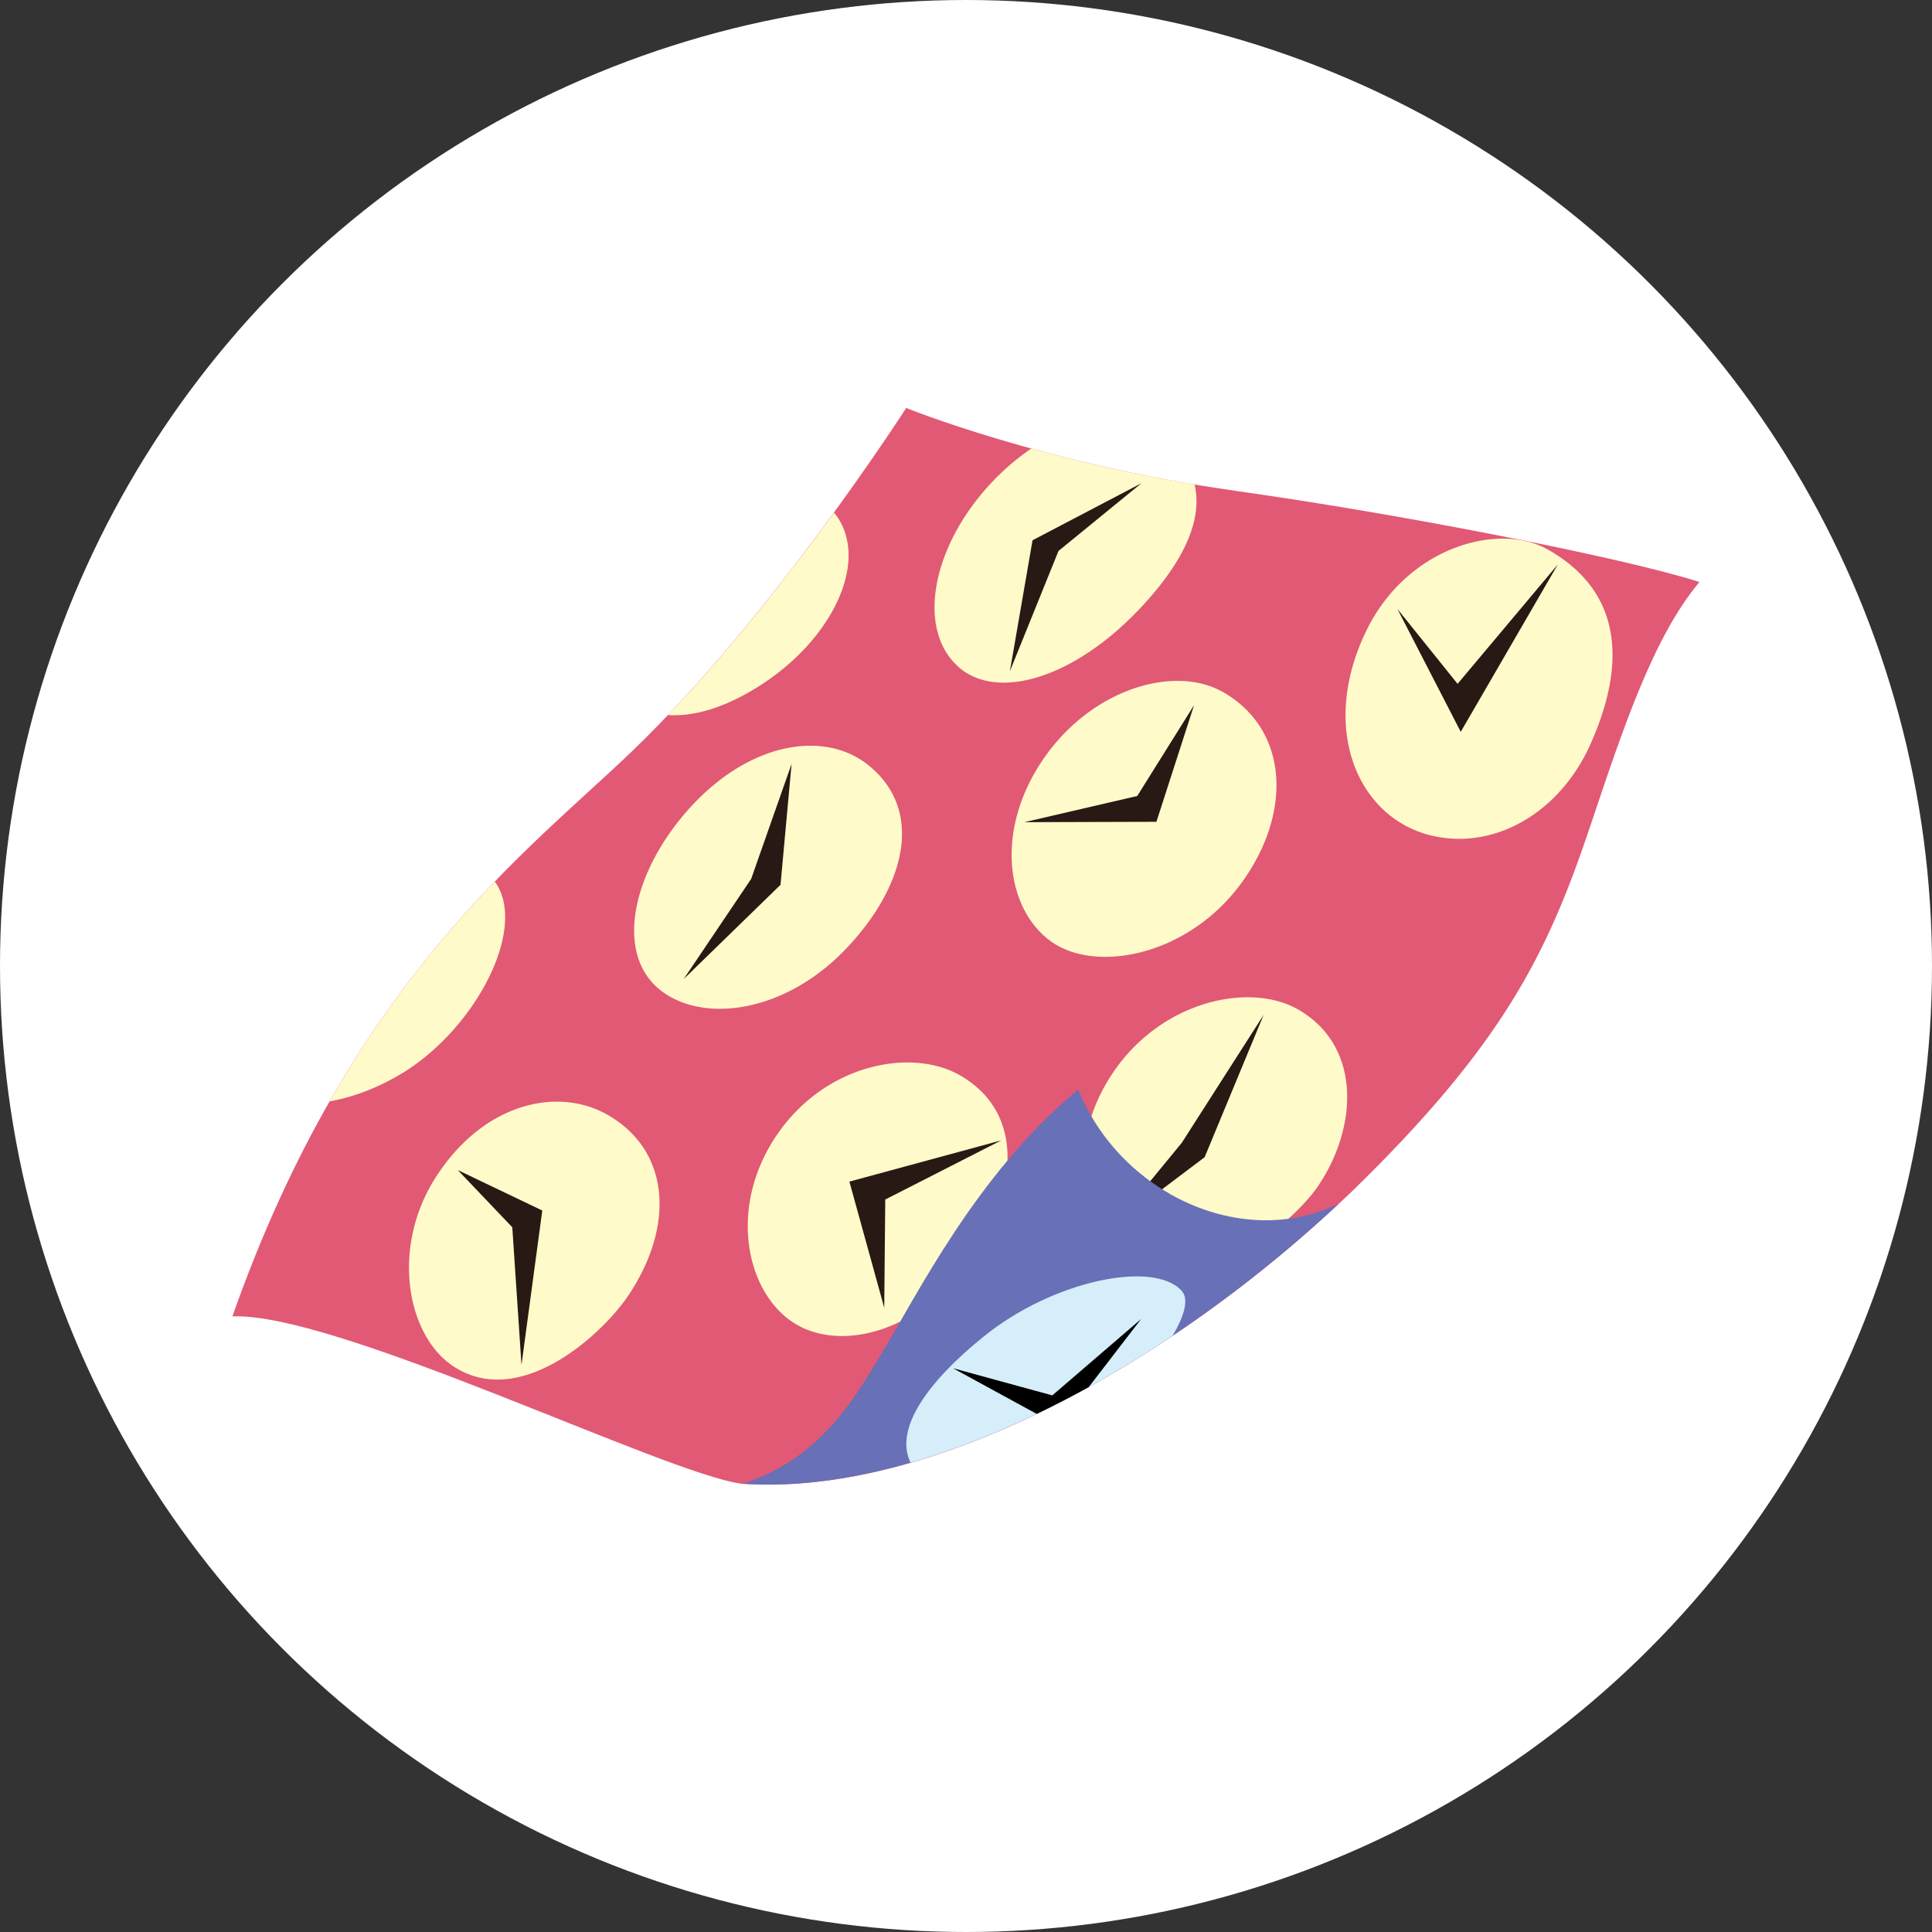
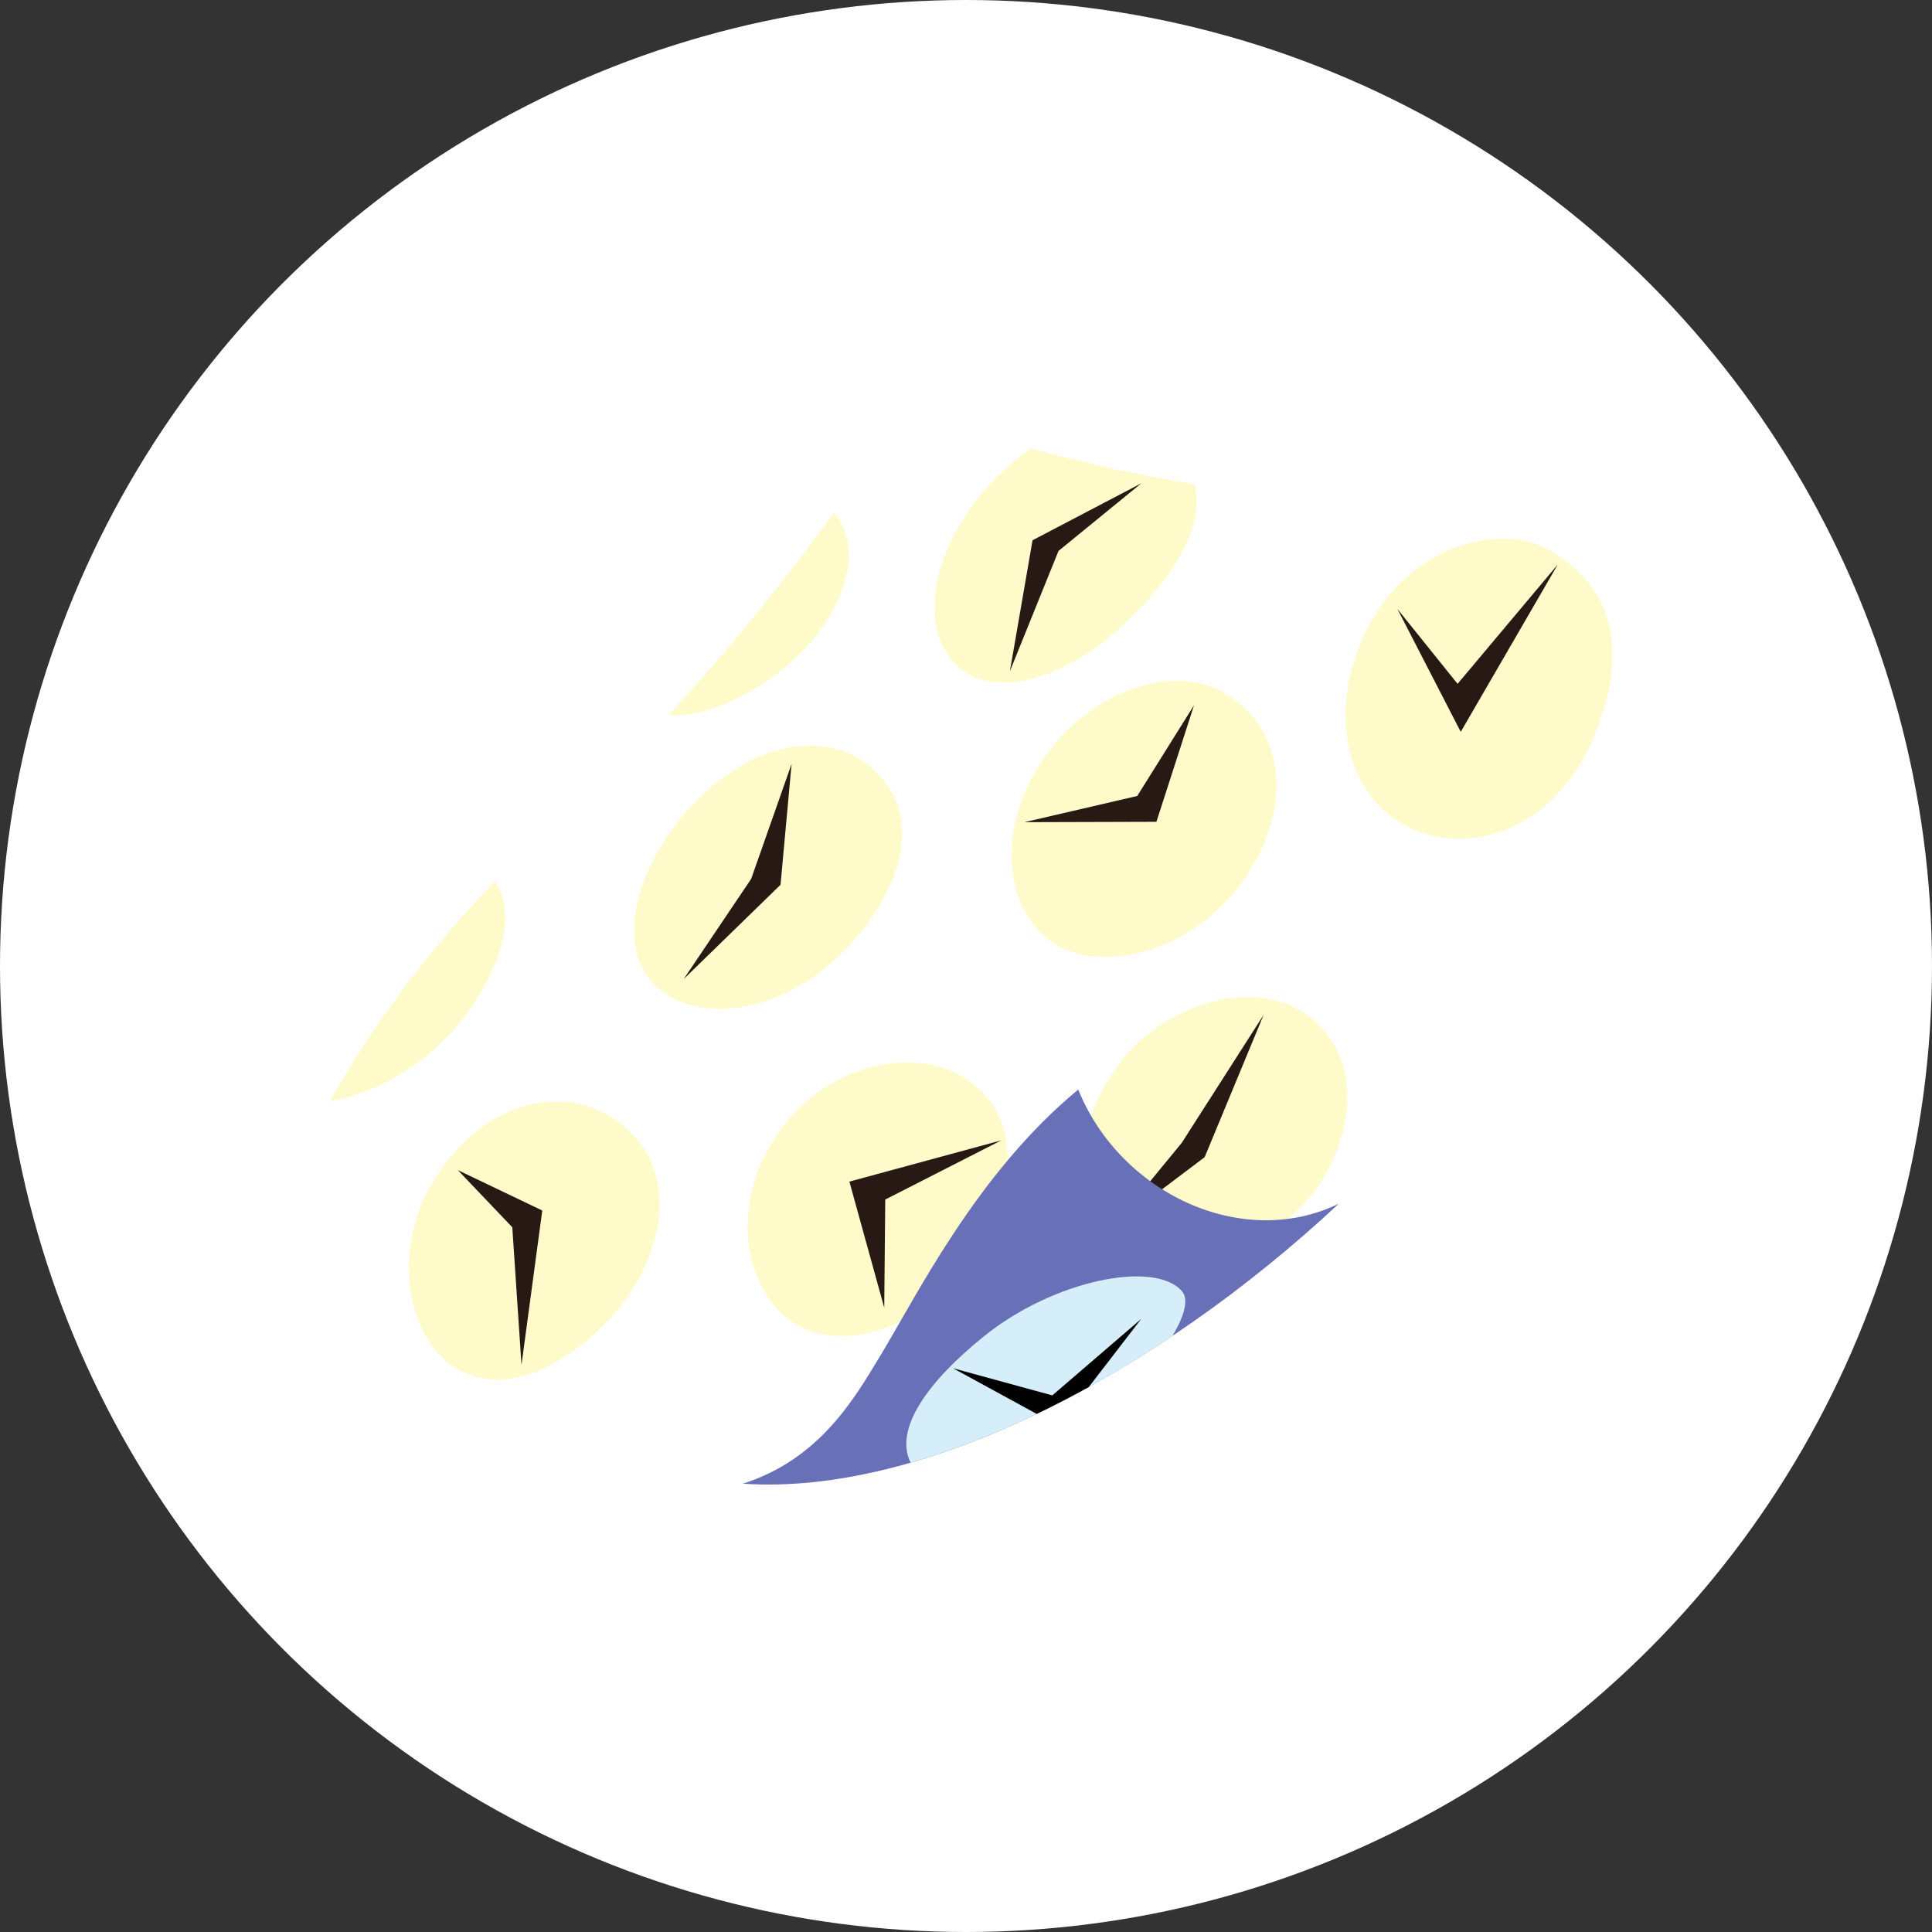
<svg xmlns="http://www.w3.org/2000/svg" width="250" height="250">
  <rect width="100%" height="100%" fill="#333333" stroke="none" />
  <circle cx="125" cy="125" r="125" fill="#fff" />
-   <path d="M160.01 63.53c-24.93-3.48-42.75-10.74-42.75-10.74s-17.11 26.73-35.42 44.37c-13.46 12.94-36.44 29.66-51.77 73.18 13.45-.57 56.1 20.41 65.93 21.66 24.01 1.68 54.94-14.9 78.76-37.66 19.73-19.16 25.46-30.91 30.97-47.3 4.23-12.59 8.18-24.61 14.18-31.73-10.39-3.31-39.71-8.96-59.9-11.77z" fill="#e15975" />
  <path d="M112.38 99.02c7.35 5.95 4.66 15.77-2.82 23.66-8.34 8.82-19.51 9.84-24.71 4.92-5.22-4.95-2.8-15.19 4.55-23.21 7.8-8.49 17.39-9.88 22.98-5.37zm-48.13 15.37c-.07-.11-.14-.21-.22-.31-6.97 7.23-14.43 16.27-21.38 28.44 3.19-.57 6.54-1.86 9.74-3.86 9.19-5.8 15.68-18.22 11.86-24.27zm44.25-47.27c-.18-.28-.37-.54-.58-.79-5.63 7.74-13.29 17.6-21.48 26.2 3.37.21 7.35-.94 11.79-3.75 9.19-5.8 14.09-15.59 10.27-21.66zm15.34 19.01c4.85 4.6 14.85 1.92 23.63-7.35 5.24-5.54 8.28-11.16 7.1-16.1-8.08-1.34-15.27-3.03-21.12-4.64a31.028 31.028 0 00-5.43 4.72c-7.36 8.02-9.4 18.43-4.18 23.36zm.25 52.94c8.25 4.63 7.87 14.38 1.82 23.42-6.75 10.1-17.41 12.56-23.36 8.58-5.97-3.99-8.25-14.6-2.34-23.73 6.26-9.69 17.63-11.77 23.89-8.26zm34.07-49.57c8.24 4.62 9.15 14.86 3.09 23.89-6.75 10.1-18.99 12.61-24.97 8.62-5.97-4-7.58-14.06-1.67-23.19 6.26-9.68 17.28-12.84 23.54-9.32zm42.06-18.43c11.99 6.73 8.58 18.54 5.57 25.26-4.03 9-12.65 13.79-20.72 11.75-9.46-2.38-14.36-13.93-8.27-26.46 5.31-10.92 17.16-14.06 23.41-10.55zM78.5 144.19c8.25 4.63 8.86 14.41 2.81 23.44-3.45 5.14-14.11 14.87-22.7 9.13-5.98-3.99-8.08-15.35-2.18-24.49 6.26-9.69 15.81-11.59 22.06-8.08zm89.37-13.62c8.23 4.61 7.95 15.06 2.74 22.83-3.43 5.14-16.24 15.58-24.83 9.82-5.97-3.98-7.97-14.69-2.12-23.87 6.27-9.85 17.94-12.3 24.21-8.78z" fill="#fffac9" />
  <path d="M109.91 152.9l4.51 16.32.13-14 15.02-7.66-19.66 5.34zM101 114.49l-12.53 12.2 8.73-12.96 5.23-14.88-1.43 15.64zm31.55-8.1l17.09-.05 4.87-15.09-7.35 11.75-14.61 3.39zm4.42-35.1l-6.29 15.56 2.93-16.94 14.09-7.38-10.73 8.76zm43.86 7.52l8.19 15.89 12.56-21.66-12.97 15.45-7.78-9.68zm-24.95 70.93l-11.79 8.89 8.83-10.75 10.59-16.55-7.63 18.41zm-85.71 6.9l-2.69 19.98-1.19-17.81-7.05-7.4 10.93 5.23z" fill="#281914" />
  <path d="M139.52 140.99c-13.19 10.89-20.95 26.78-25.71 34.61-3.23 5.32-7.74 13.23-17.69 16.39 23.5 1.59 53.56-14.25 77.12-36.23-12.46 6.06-28.29-1.32-33.72-14.78z" fill="#6870b7" />
  <path d="M151.73 172.86c1.48-2.52 2.16-4.69 1.21-5.79-3.57-4.07-16.67-1.39-25.62 5.85-7.22 5.82-11.66 11.95-9.49 16.35 11.13-3.21 22.77-8.95 33.9-16.42z" fill="#d5eefa" />
  <path d="M136.16 180.56l-12.84-3.51 10.83 5.91c2.24-1.07 4.49-2.24 6.73-3.47l6.79-8.82-11.5 9.89z" />
</svg>